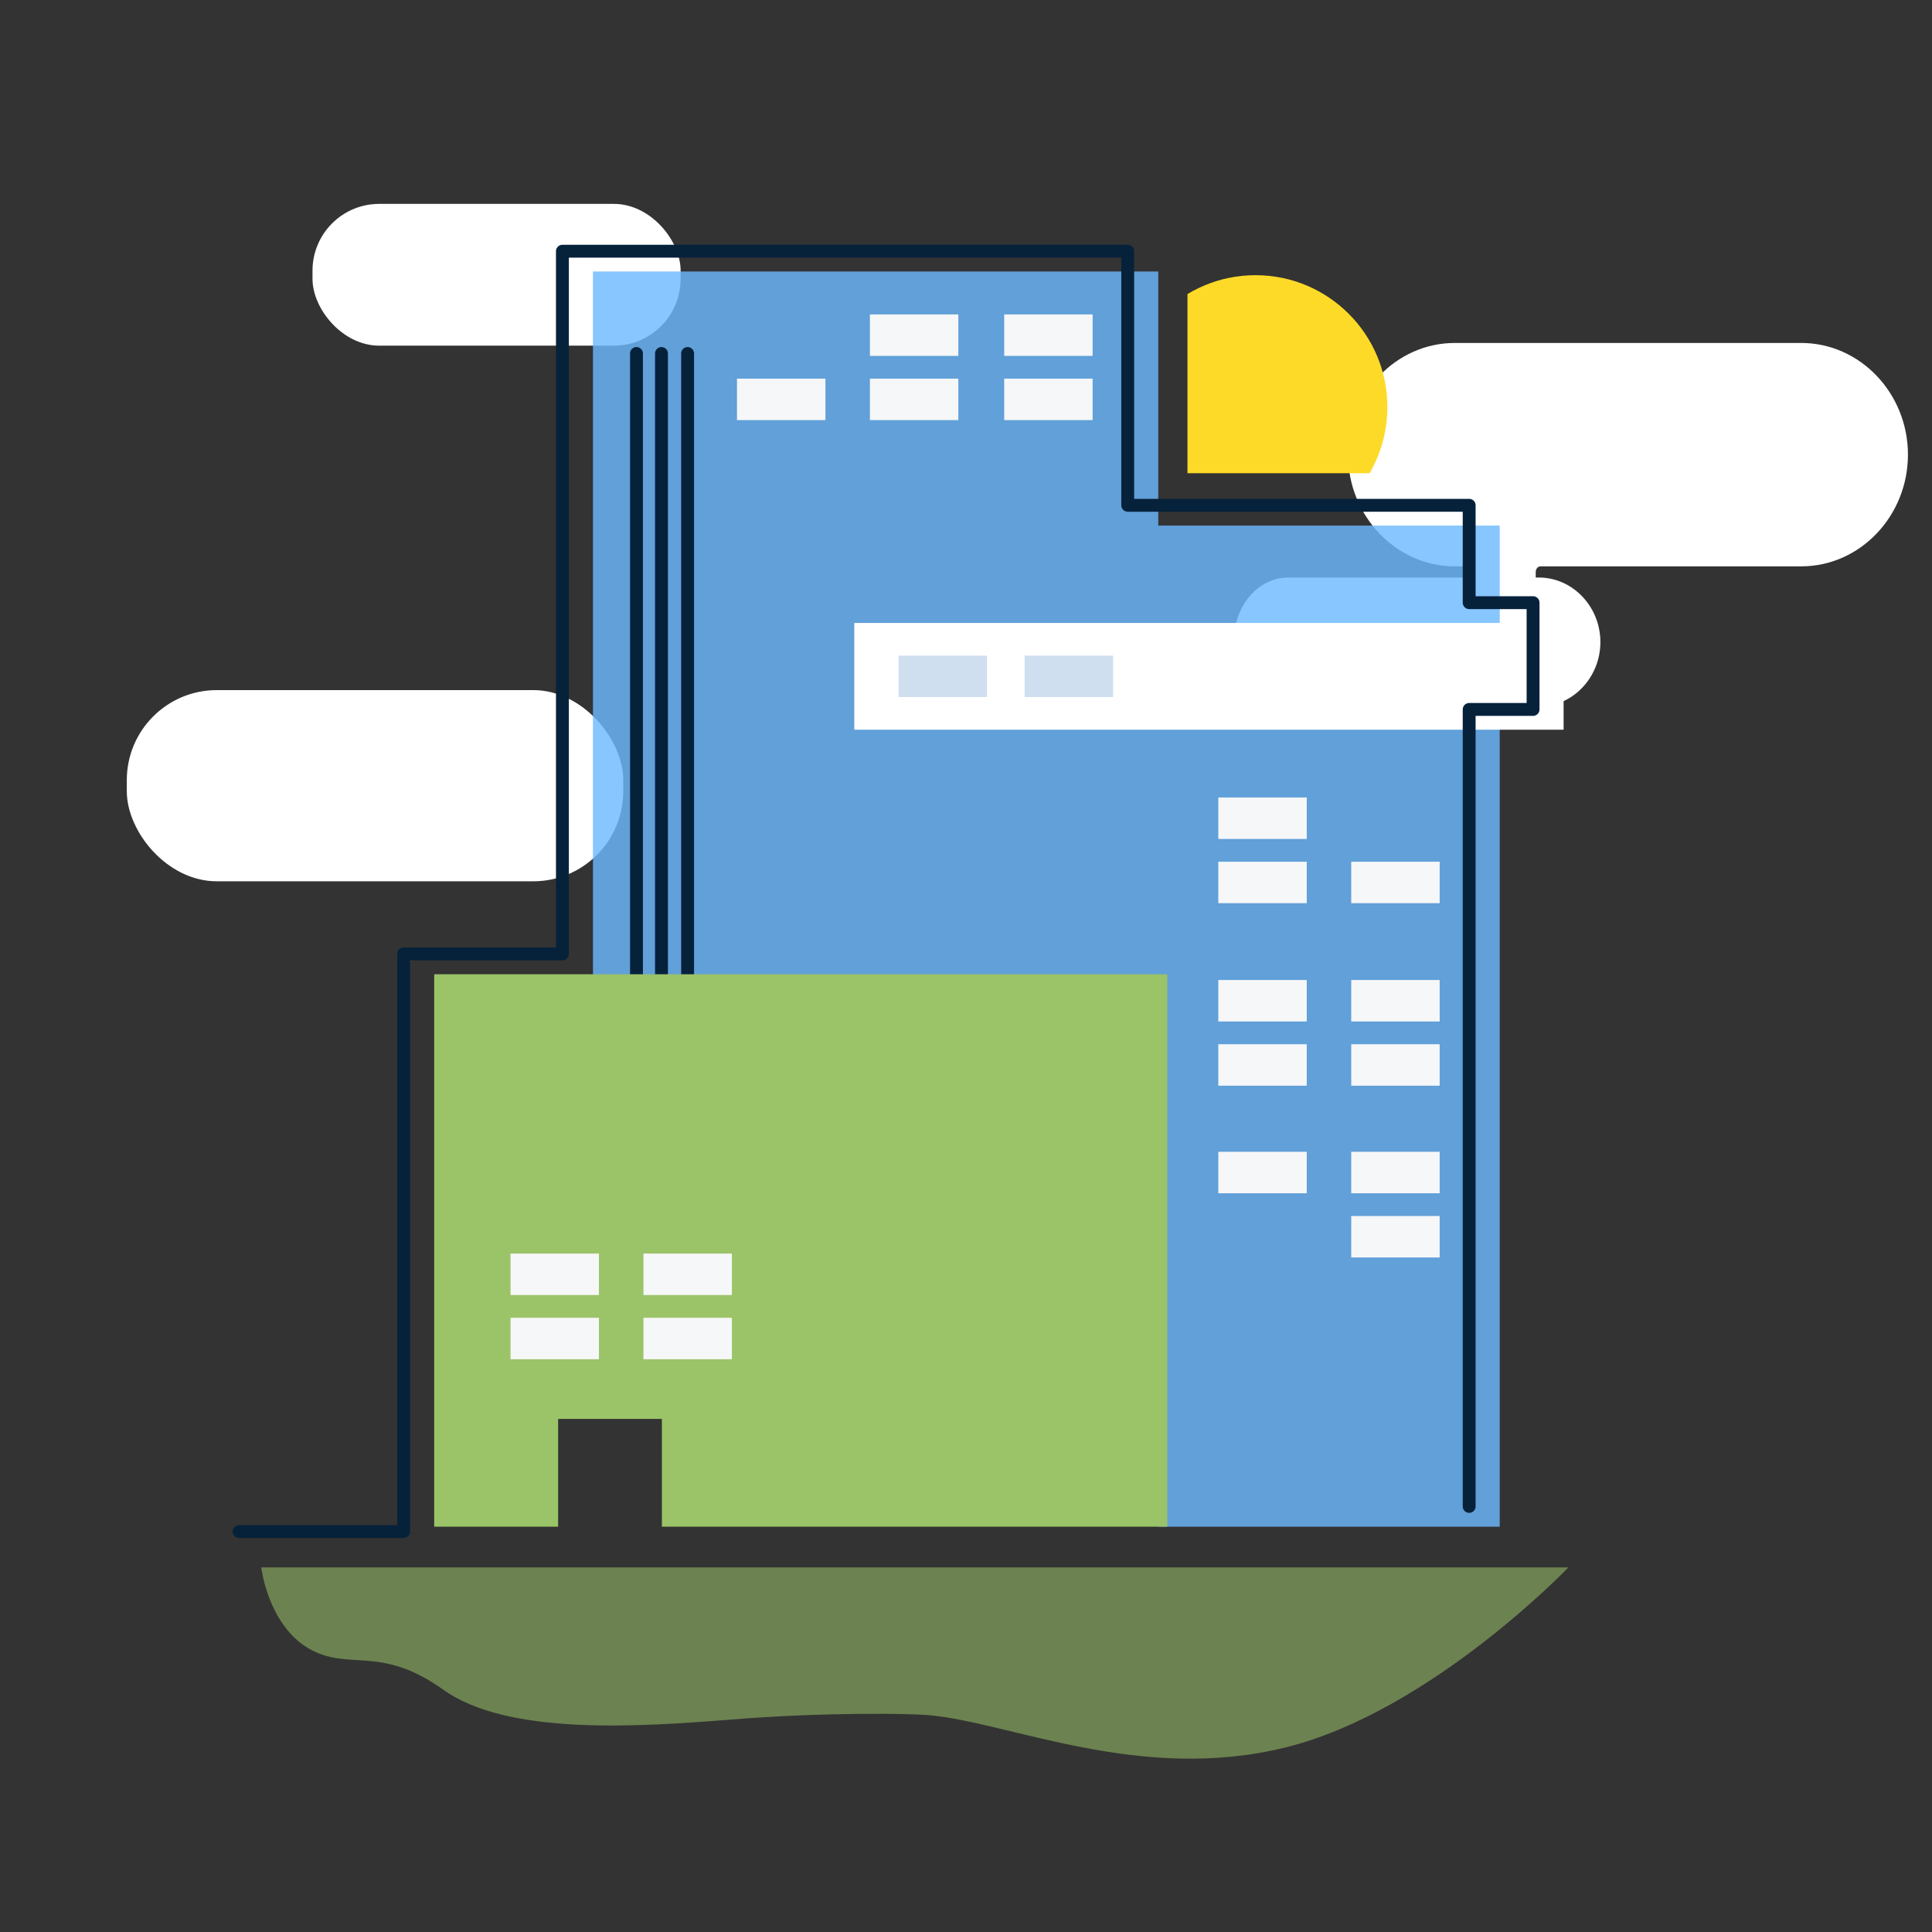
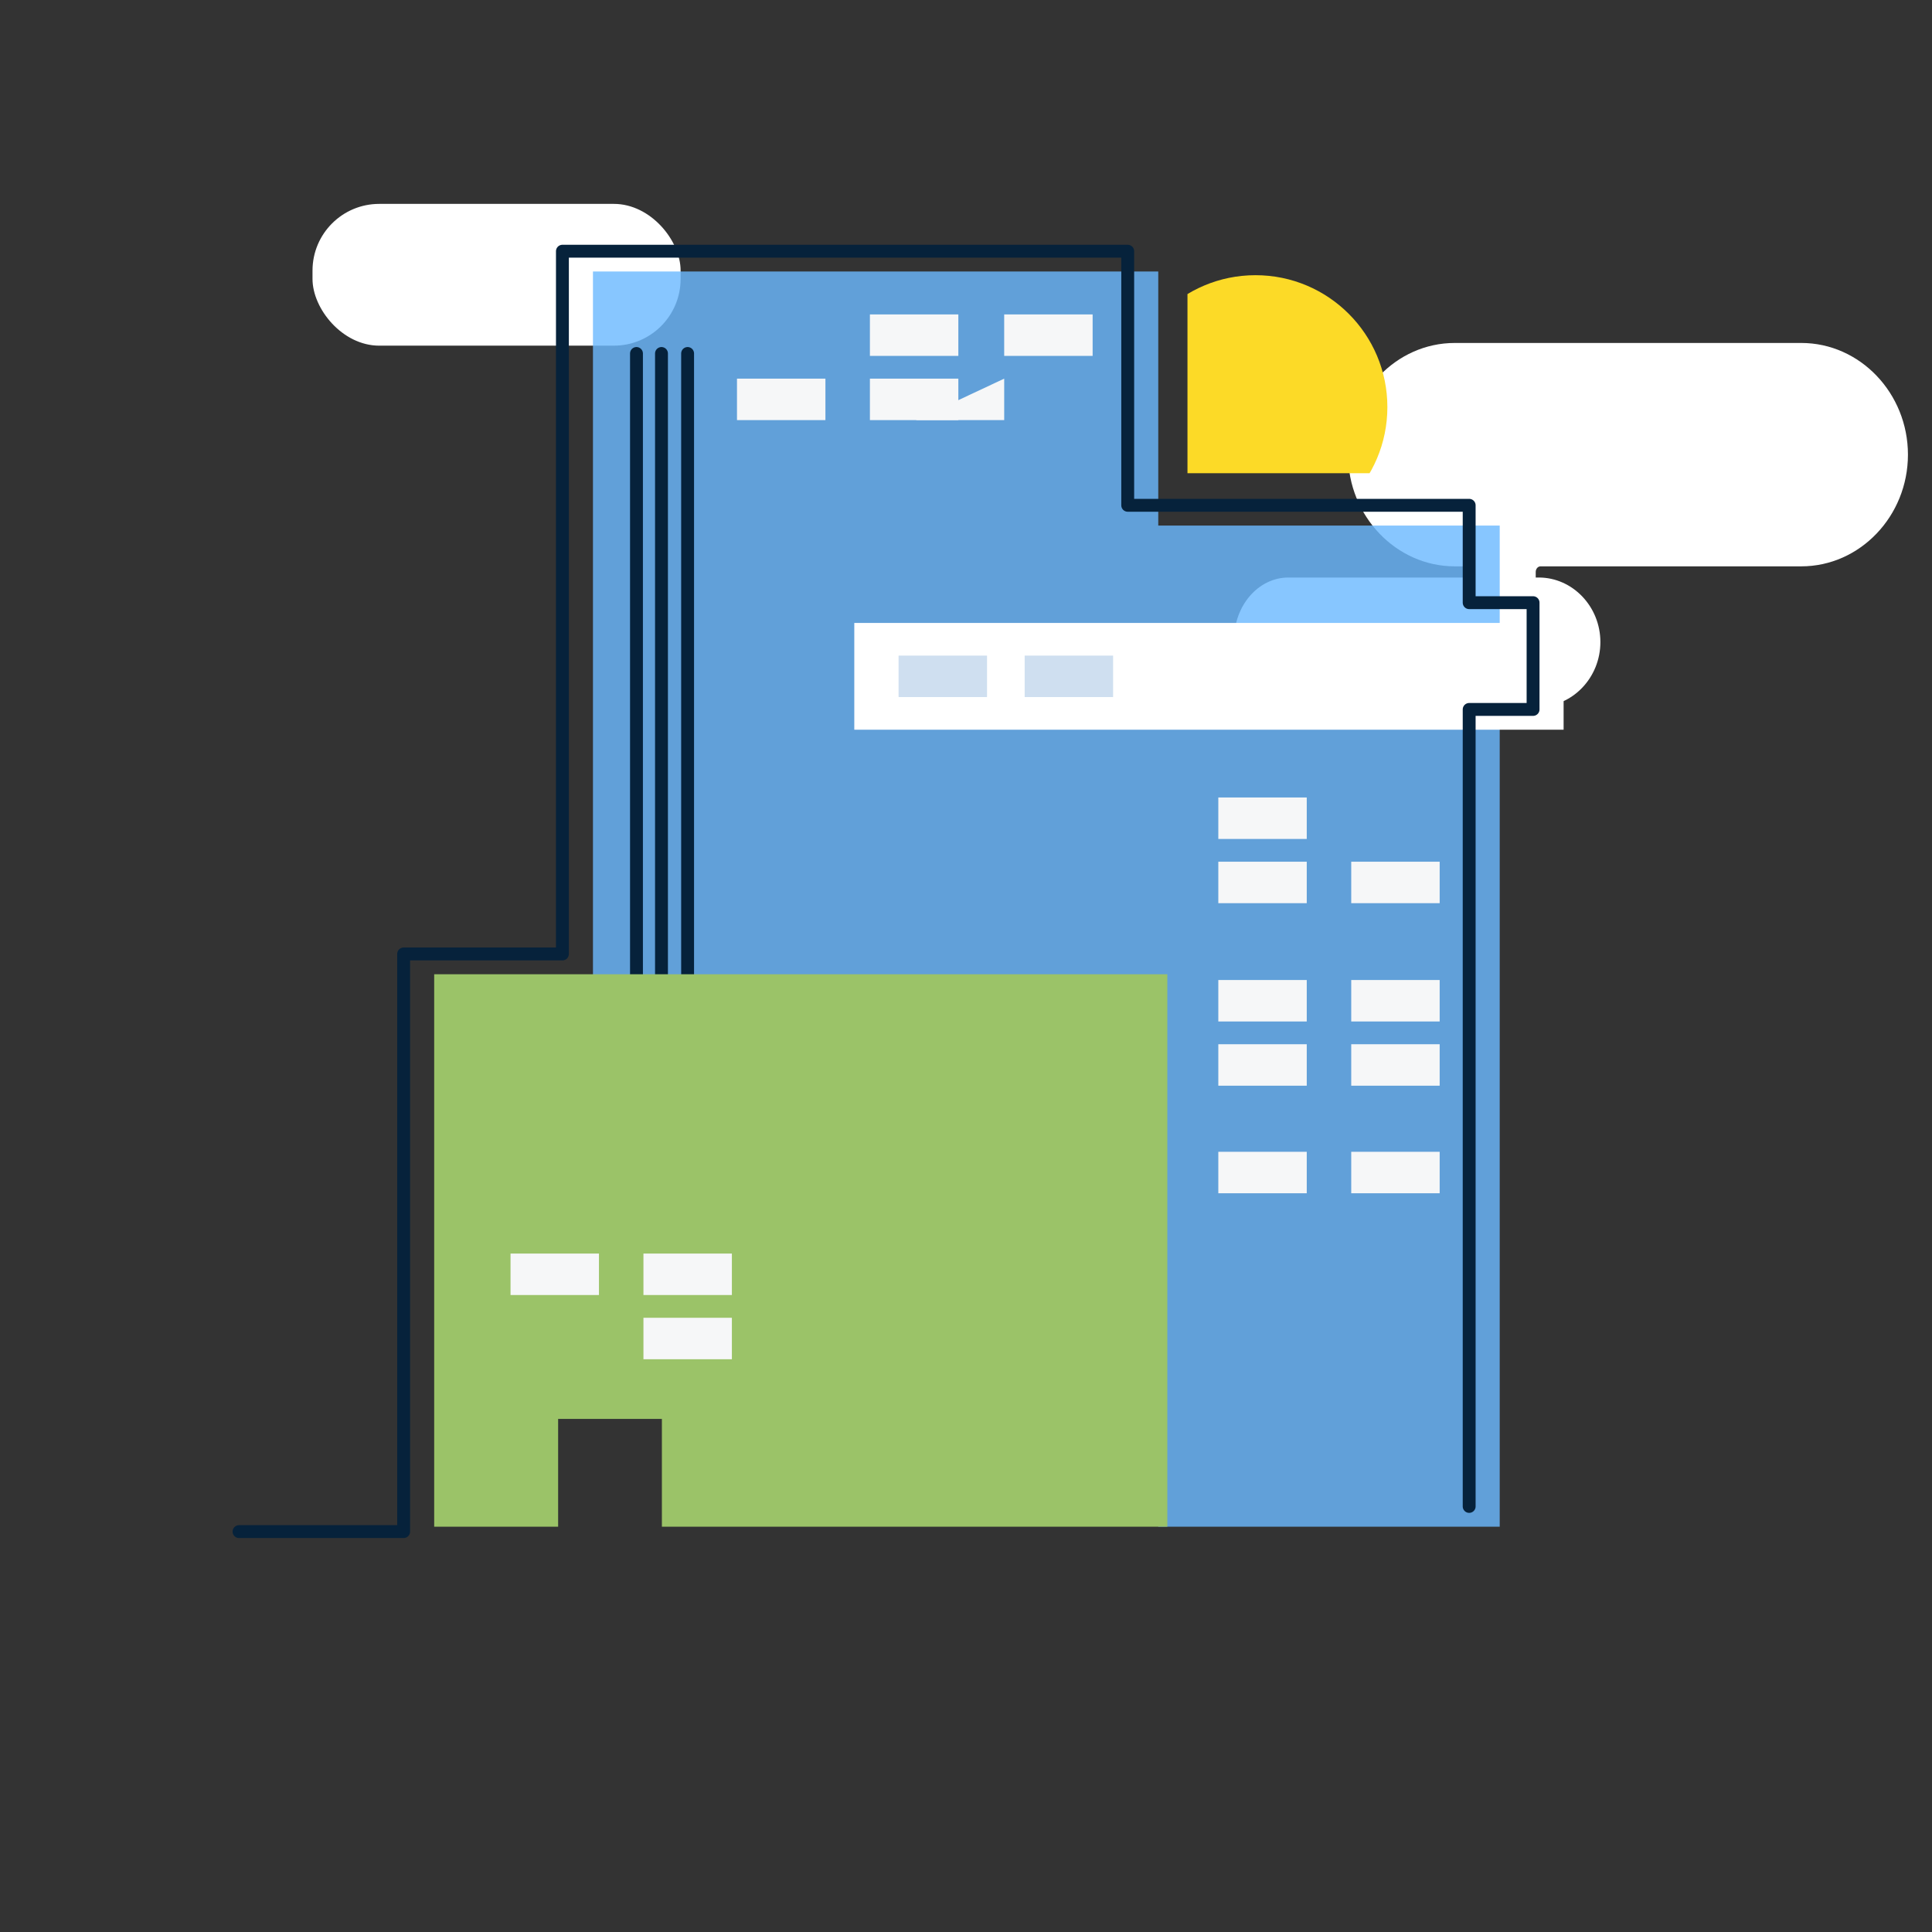
<svg xmlns="http://www.w3.org/2000/svg" viewBox="0 0 375 375">
  <rect x="0" y="0" width="375" height="375" fill="#333333" stroke="none" />
  <clipPath id="a">
    <path d="m230.49 50.728h39.638v41.118h-39.638z" transform="matrix(-1 0 -0 -1 500.617 142.573)" />
  </clipPath>
  <path d="m0 0h375v375h-375z" fill="none" />
  <path d="m349.633 66.569h-67.27c-11.384 0-20.698 9.755-20.698 21.679 0 11.924 9.314 21.679 20.698 21.679h2.815c.519 0 .94.485.94 1.084 0 .599-.421 1.084-.94 1.084h-35.107c-5.821 0-10.54 5.44-10.54 12.151v.551c0 6.826 4.8 12.36 10.722 12.36h48.416c6.58 0 11.964-5.639 11.964-12.531 0-6.892-5.384-12.531-11.964-12.531h-.586v-1.084c0-.599.421-1.084.94-1.084h50.61c11.384 0 20.698-9.756 20.698-21.679 0-11.924-9.314-21.679-20.698-21.679z" fill="#fff" />
-   <rect fill="#fff" height="37.112" rx="17.467" width="96.362" x="24.612" y="133.949" />
  <rect fill="#fff" height="27.518" rx="12.951" width="71.449" x="60.658" y="39.575" />
-   <path d="m50.702 304.233h253.724s-26.846 28.056-55.001 34.966c-28.155 6.909-53.303-4.848-69.078-6.281-3.58-.325-19.971-.628-38.304.838s-43.542 3.12-55.983-5.768-18.334-3.445-26.191-8.051-9.167-15.703-9.167-15.703z" fill="#c1f87c" opacity=".4" />
  <path d="m224.818 102.013v-49.316h-109.724v204.221h109.724v39.415h66.276v-194.32z" fill="#6cb9ff" opacity=".81" />
  <path d="m165.818 120.914h137.678v20.723h-137.678z" fill="#fff" />
  <path d="m128.394 68.611v120.49" fill="none" stroke="#06223b" stroke-linecap="round" stroke-linejoin="round" stroke-width="2.5" />
  <path d="m133.464 68.611v120.49" fill="none" stroke="#06223b" stroke-linecap="round" stroke-linejoin="round" stroke-width="2.5" />
  <path d="m123.541 68.611v120.49" fill="none" stroke="#06223b" stroke-linecap="round" stroke-linejoin="round" stroke-width="2.5" />
  <path d="m84.275 189.101v107.231h24.058v-20.922h20.139v20.922h98.107v-107.231z" fill="#9bc368" />
  <path d="m285.165 292.397v-154.696h12.402v-20.723h-12.402v-18.901h-66.276v-49.316h-109.724v136.404h-30.819v112.118h-31.95" fill="none" stroke="#06223b" stroke-linecap="round" stroke-linejoin="round" stroke-width="2.5" />
  <g clip-path="url(#a)">
    <circle cx="243.69" cy="79.013" fill="#fcda27" r="25.599" />
  </g>
  <path d="m174.414 127.251h17.165v8.048h-17.165z" fill="#4e8cca" opacity=".27" />
  <path d="m198.886 127.251h17.165v8.048h-17.165z" fill="#4e8cca" opacity=".27" />
  <g fill="#f6f7f8">
    <path d="m99.093 243.315h17.165v8.048h-17.165z" />
    <path d="m124.892 243.315h17.165v8.048h-17.165z" />
-     <path d="m99.093 255.781h17.165v8.048h-17.165z" />
    <path d="m124.892 255.781h17.165v8.048h-17.165z" />
    <path d="m236.474 154.792h17.165v8.048h-17.165z" />
    <path d="m236.474 190.22h17.165v8.048h-17.165z" />
    <path d="m262.273 190.22h17.165v8.048h-17.165z" />
    <path d="m236.474 167.258h17.165v8.048h-17.165z" />
    <path d="m262.273 167.258h17.165v8.048h-17.165z" />
    <path d="m236.474 202.685h17.165v8.048h-17.165z" />
    <path d="m262.273 202.685h17.165v8.048h-17.165z" />
    <path d="m236.474 223.563h17.165v8.048h-17.165z" />
    <path d="m262.273 223.563h17.165v8.048h-17.165z" />
-     <path d="m262.273 236.028h17.165v8.048h-17.165z" />
    <path d="m168.849 61.03h17.165v8.048h-17.165z" />
    <path d="m194.914 61.03h17.165v8.048h-17.165z" />
    <path d="m143.049 73.495h17.165v8.048h-17.165z" />
    <path d="m168.849 73.495h17.165v8.048h-17.165z" />
-     <path d="m194.914 73.495h17.165v8.048h-17.165z" />
+     <path d="m194.914 73.495v8.048h-17.165z" />
  </g>
</svg>